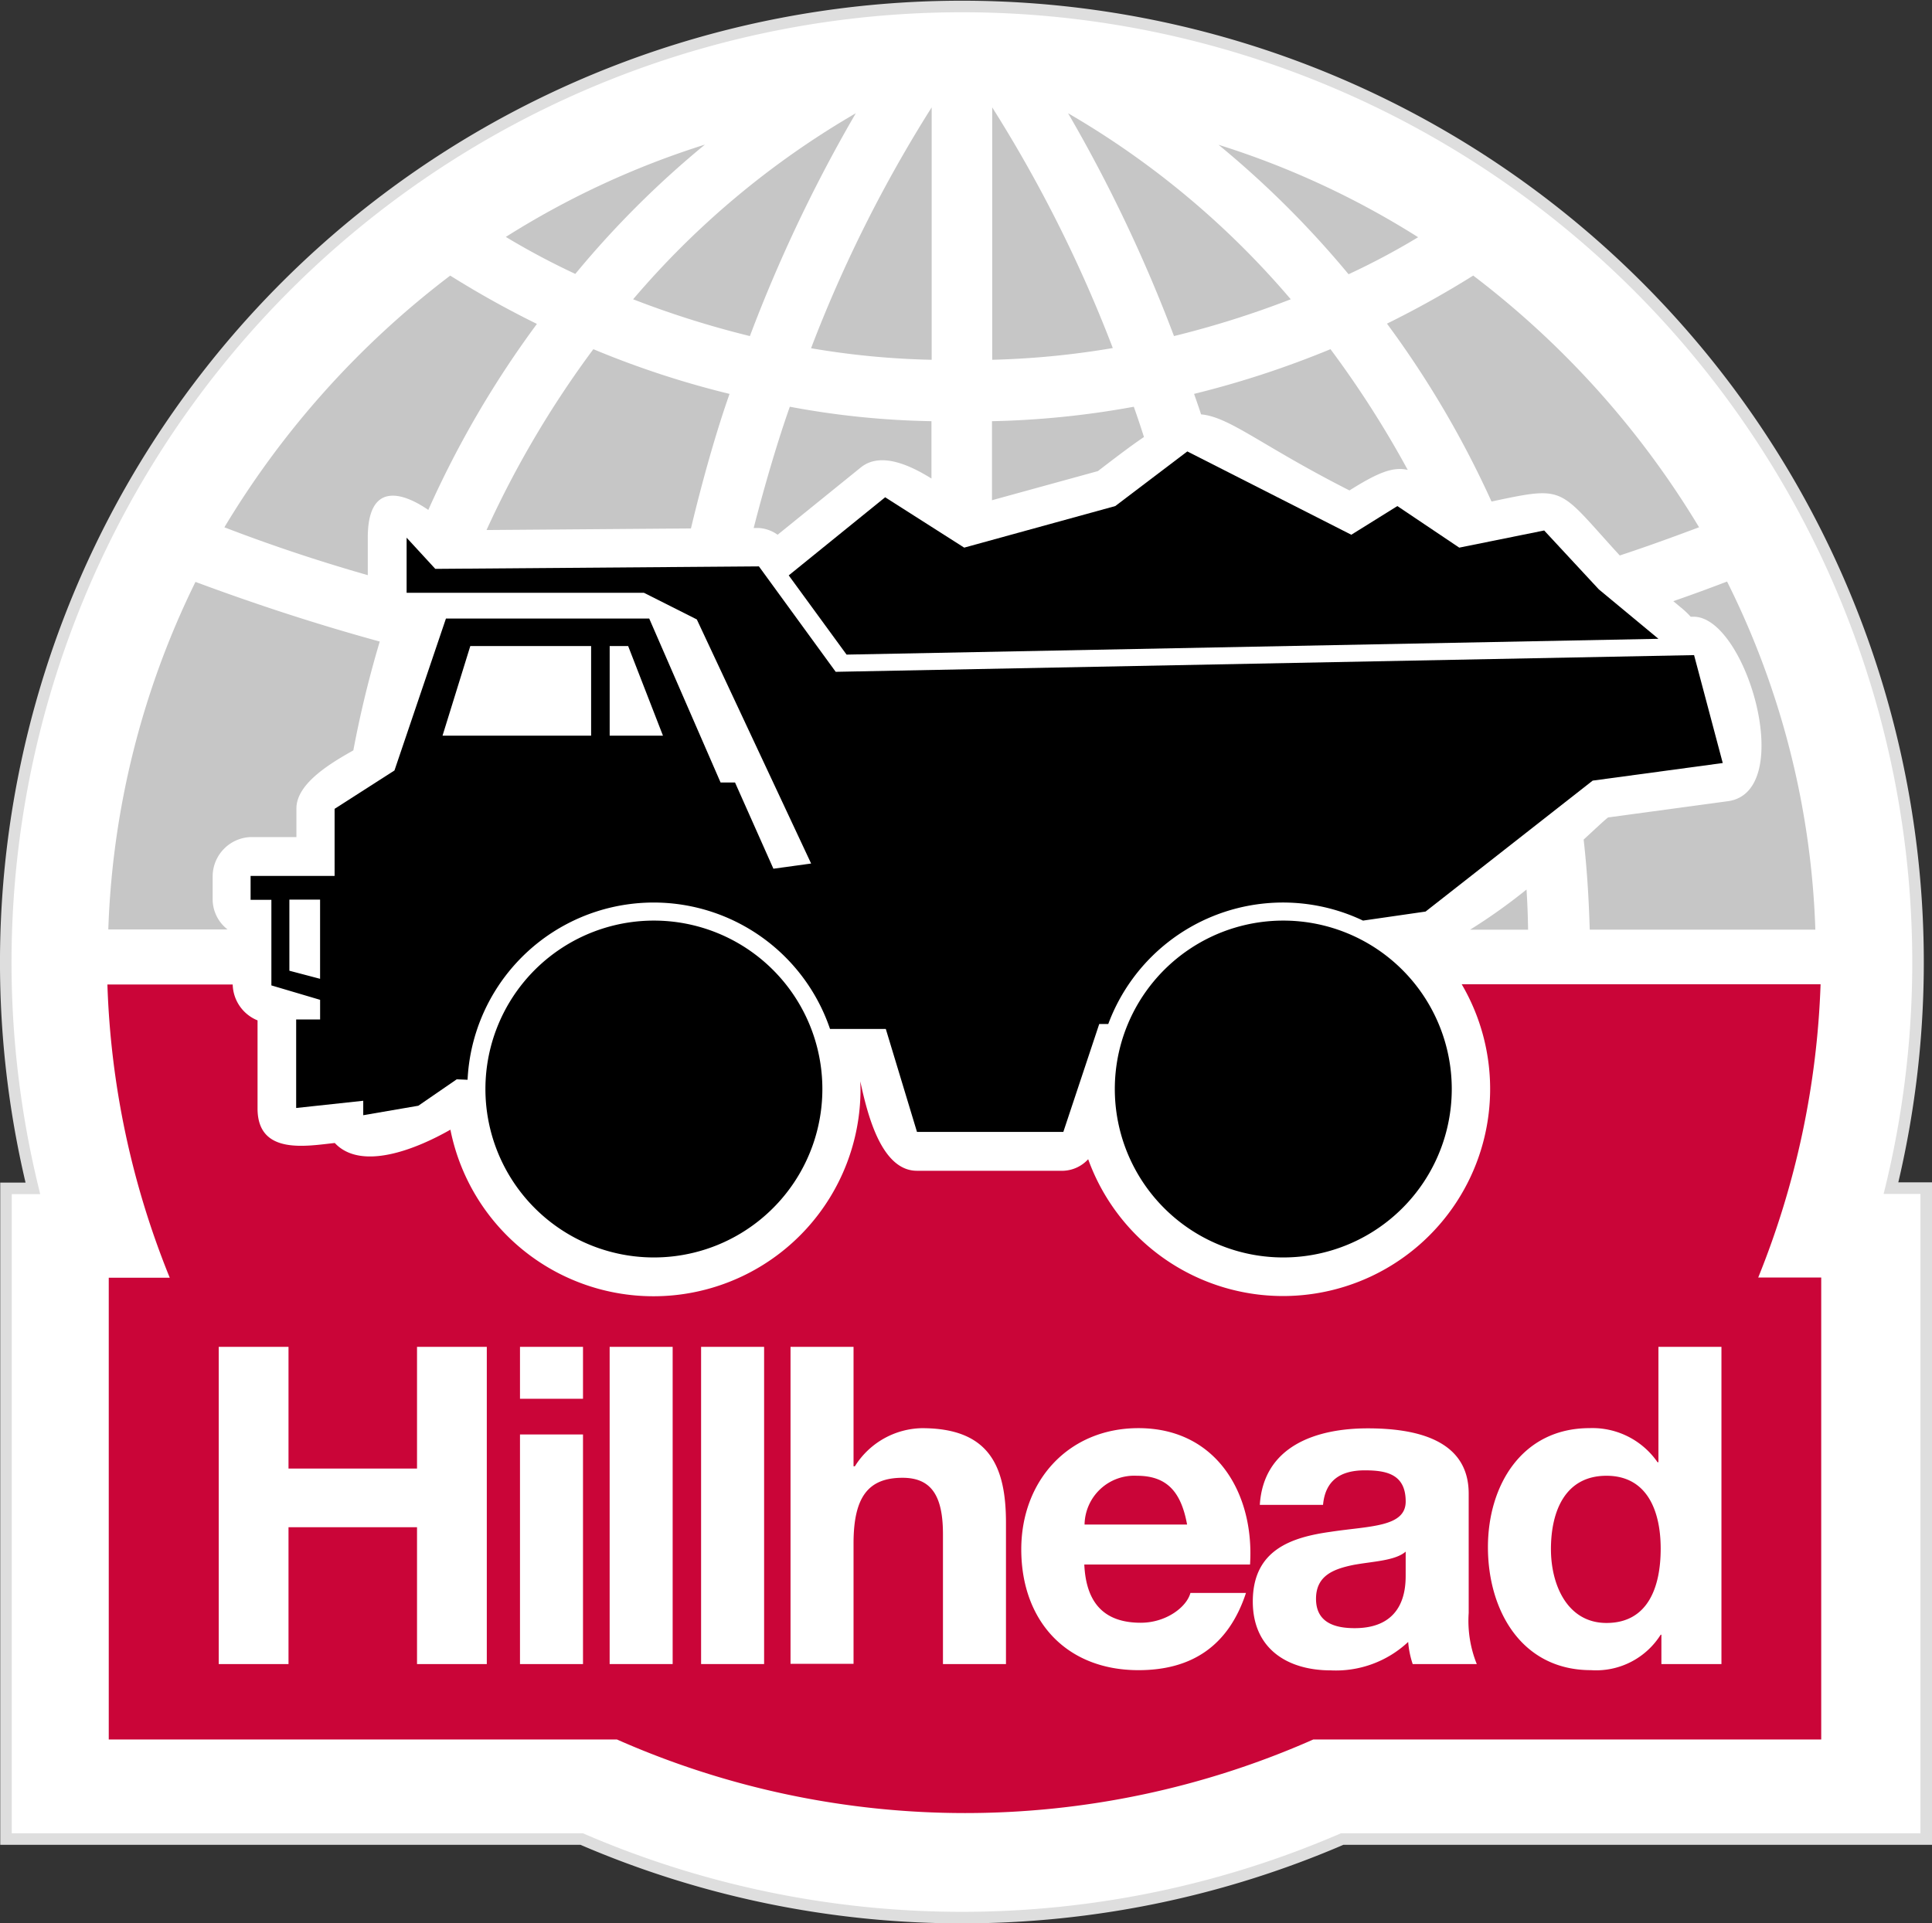
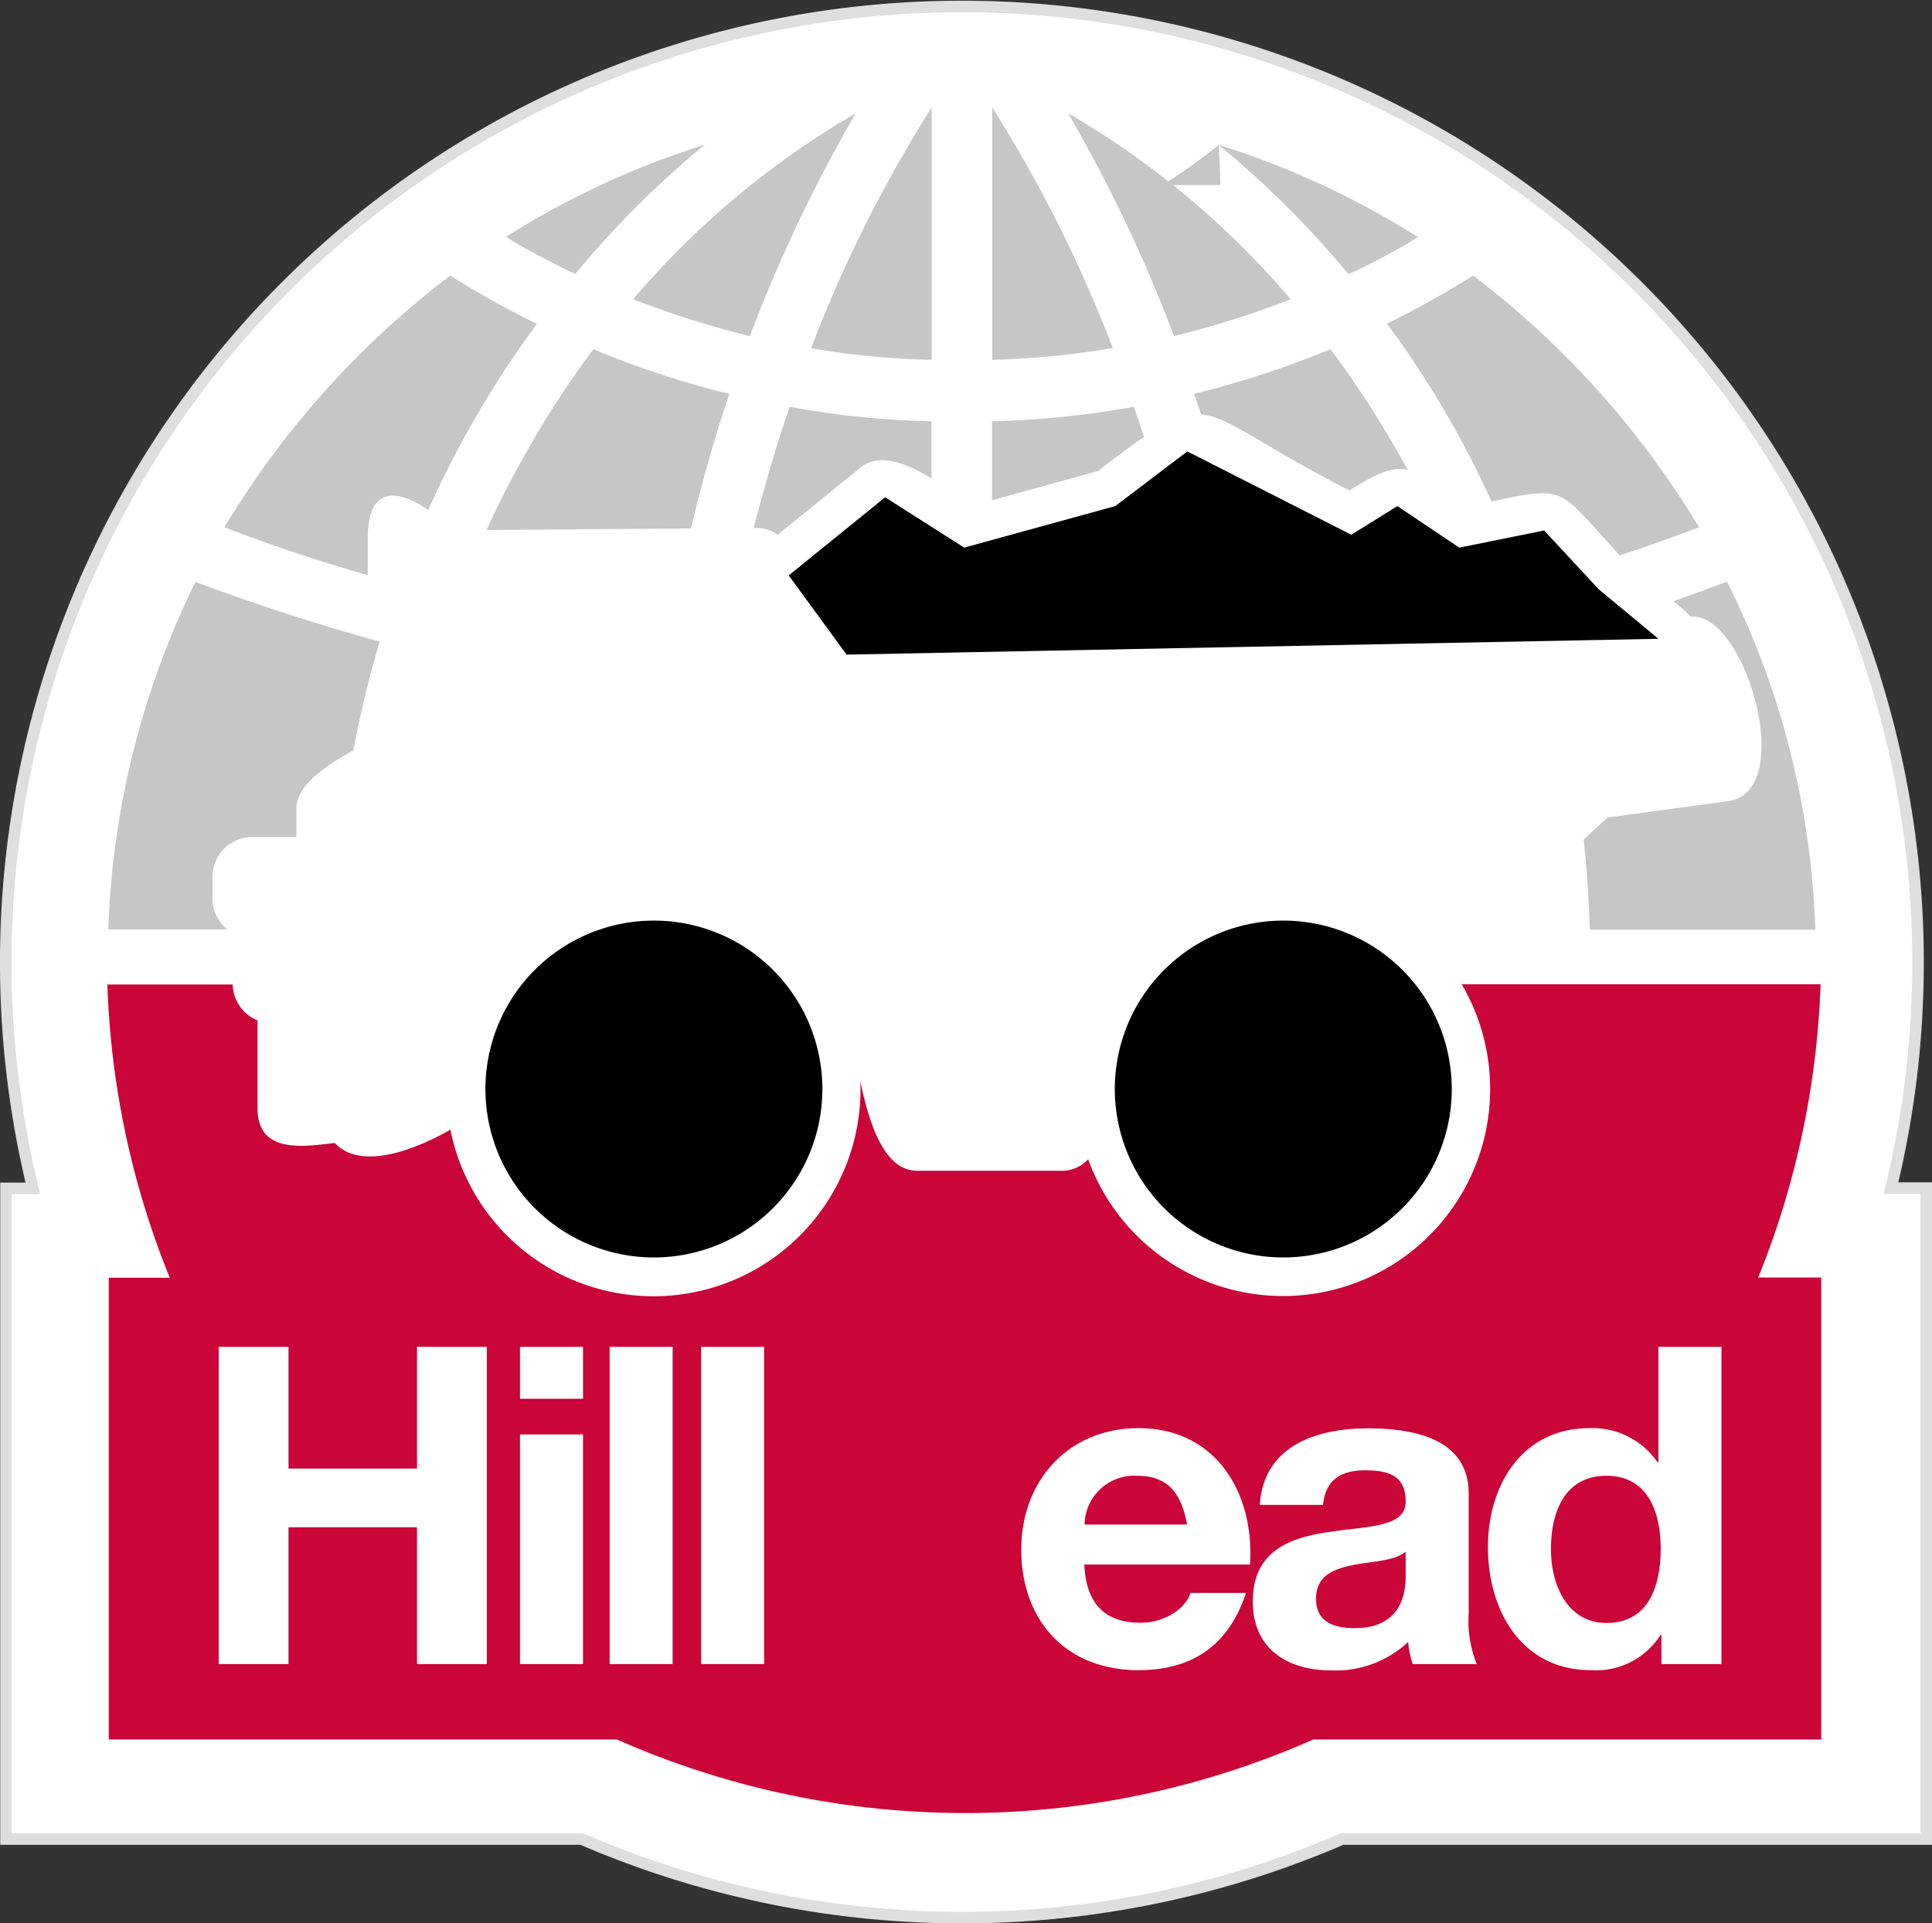
<svg xmlns="http://www.w3.org/2000/svg" width="167.292" height="166.588" viewBox="0 0 167.292 166.588">
  <rect x="0" y="0" width="167.292" height="166.588" fill="#333333" stroke="none" />
  <defs>
    <style>.a,.d{fill:#fff;}.a{stroke:#dedede;}.b{fill:#c6c6c6;}.c{fill:#ca0538;}</style>
  </defs>
  <g transform="translate(0.5 0.5)">
    <path class="a" d="M163.241,102.407a82.792,82.792,0,1,0-160.895.02H.02v56.356H49.864a83.077,83.077,0,0,0,65.86,0h50.568V102.407Z" />
-     <path class="b" d="M12.088,45.6C17.25,47.52,22.55,49.26,28.045,50.766a93.293,93.293,0,0,0-2.288,9.425c-1.76,1-4.928,2.8-4.928,5.026V67.7H16.9a3.417,3.417,0,0,0-3.324,3.344v2.073A3.309,3.309,0,0,0,14.865,75.7H4.54A73.79,73.79,0,0,1,12.088,45.6M41.655,23.253a86.2,86.2,0,0,0-9.406,16.113c-2.327-1.6-5.241-2.386-5.241,2.405v3.246c-4.3-1.232-8.35-2.581-12.417-4.146a77.378,77.378,0,0,1,19.555-21.8,83.533,83.533,0,0,0,7.509,4.185M144.707,45.565a72.7,72.7,0,0,1,7.646,30.153H132.818c-.078-2.62-.235-5.221-.528-7.8,1-.919,1.74-1.623,2.112-1.916l10.383-1.408c6-.821,1.564-16.074-3.011-15.976h-.215a7.43,7.43,0,0,0-.684-.665l-.821-.684c1.584-.548,3.129-1.115,4.654-1.7M115.258,23.233a84.827,84.827,0,0,0,7.47-4.165,77.646,77.646,0,0,1,19.555,21.8c-2.288.86-4.556,1.682-6.864,2.444-5.4-5.886-4.556-6.062-11.107-4.674a84.807,84.807,0,0,0-9.054-15.409M81.077,31.681a77.053,77.053,0,0,0,12.261-1.251c.293.821.587,1.7.88,2.62-1.1.743-2.386,1.721-3.989,2.953l-9.171,2.523V31.681Zm0-27.181A117.99,117.99,0,0,1,91.519,25.345a72.873,72.873,0,0,1-10.442,1.017Zm6.57.508a74.21,74.21,0,0,1,19.281,16.113,81.95,81.95,0,0,1-10.11,3.187,129.084,129.084,0,0,0-9.171-19.3M99.164,31.094c-.2-.626-.411-1.212-.606-1.779a82.623,82.623,0,0,0,11.811-3.872A87.269,87.269,0,0,1,117.057,35.9c-1.271-.293-2.562.215-5.045,1.779-7.626-3.872-10.344-6.355-12.847-6.59M100.69,7.746a73.461,73.461,0,0,1,17.267,8,62.23,62.23,0,0,1-6.023,3.207,83.377,83.377,0,0,0-11.244-11.2m26.653,64.491c.078,1.173.117,2.327.137,3.481h-5.026a48.955,48.955,0,0,0,4.889-3.481M63.556,30.429a72.761,72.761,0,0,0,12.261,1.251v4.967c-2.034-1.271-4.478-2.288-6.121-.958l-7.2,5.827a3.119,3.119,0,0,0-1.662-.587h-.411c.978-3.794,2.073-7.509,3.129-10.5m1.838-5.065A117.486,117.486,0,0,1,75.836,4.5V26.362a70.129,70.129,0,0,1-10.442-1M69.266,5.008a129,129,0,0,0-9.171,19.3,81.95,81.95,0,0,1-10.11-3.187A74.146,74.146,0,0,1,69.266,5.008M58.335,29.315c-1.115,3.148-2.327,7.392-3.344,11.655l-17.7.137a86.187,86.187,0,0,1,9.249-15.663,79.246,79.246,0,0,0,11.791,3.872M38.956,15.724a73.687,73.687,0,0,1,17.247-8,82.123,82.123,0,0,0-11.224,11.2,64.609,64.609,0,0,1-6.023-3.207" transform="translate(4.338 4.3)" />
-     <path d="M43.535,32.946h-1.6v7.763h4.615Zm-13.669,0-2.405,7.763H40.328V32.946Zm-13,30.642-4.224-1.251V54.926h-1.8V52.853h7.274V47.045L23.3,43.721l4.458-13.16h17.6l6.179,14.2h1.251l3.324,7.47,3.266-.45L49.48,30.639,44.9,28.331H24.352V23.56l2.483,2.7,28.022-.215,6.649,9.132,74.327-1.447,2.483,9.347L127.053,44.6l-14.47,11.342-5.417.782a16.135,16.135,0,0,0-22.058,8.956h-.782l-3.109,9.347H68.545l-2.7-8.917h-4.83a16.129,16.129,0,0,0-31.385,4.4l-.939-.039-3.324,2.288-4.771.821V72.329l-5.808.626V65.289h2.073v-1.7ZM14.2,54.906v6.16l2.659.7V54.906H14.2Z" transform="translate(10.357 22.511)" />
+     <path class="b" d="M12.088,45.6C17.25,47.52,22.55,49.26,28.045,50.766a93.293,93.293,0,0,0-2.288,9.425c-1.76,1-4.928,2.8-4.928,5.026V67.7H16.9a3.417,3.417,0,0,0-3.324,3.344v2.073A3.309,3.309,0,0,0,14.865,75.7H4.54A73.79,73.79,0,0,1,12.088,45.6M41.655,23.253a86.2,86.2,0,0,0-9.406,16.113c-2.327-1.6-5.241-2.386-5.241,2.405v3.246c-4.3-1.232-8.35-2.581-12.417-4.146a77.378,77.378,0,0,1,19.555-21.8,83.533,83.533,0,0,0,7.509,4.185M144.707,45.565a72.7,72.7,0,0,1,7.646,30.153H132.818c-.078-2.62-.235-5.221-.528-7.8,1-.919,1.74-1.623,2.112-1.916l10.383-1.408c6-.821,1.564-16.074-3.011-15.976h-.215a7.43,7.43,0,0,0-.684-.665l-.821-.684c1.584-.548,3.129-1.115,4.654-1.7M115.258,23.233a84.827,84.827,0,0,0,7.47-4.165,77.646,77.646,0,0,1,19.555,21.8c-2.288.86-4.556,1.682-6.864,2.444-5.4-5.886-4.556-6.062-11.107-4.674a84.807,84.807,0,0,0-9.054-15.409M81.077,31.681a77.053,77.053,0,0,0,12.261-1.251c.293.821.587,1.7.88,2.62-1.1.743-2.386,1.721-3.989,2.953l-9.171,2.523V31.681Zm0-27.181A117.99,117.99,0,0,1,91.519,25.345a72.873,72.873,0,0,1-10.442,1.017Zm6.57.508a74.21,74.21,0,0,1,19.281,16.113,81.95,81.95,0,0,1-10.11,3.187,129.084,129.084,0,0,0-9.171-19.3M99.164,31.094c-.2-.626-.411-1.212-.606-1.779a82.623,82.623,0,0,0,11.811-3.872A87.269,87.269,0,0,1,117.057,35.9c-1.271-.293-2.562.215-5.045,1.779-7.626-3.872-10.344-6.355-12.847-6.59M100.69,7.746a73.461,73.461,0,0,1,17.267,8,62.23,62.23,0,0,1-6.023,3.207,83.377,83.377,0,0,0-11.244-11.2c.078,1.173.117,2.327.137,3.481h-5.026a48.955,48.955,0,0,0,4.889-3.481M63.556,30.429a72.761,72.761,0,0,0,12.261,1.251v4.967c-2.034-1.271-4.478-2.288-6.121-.958l-7.2,5.827a3.119,3.119,0,0,0-1.662-.587h-.411c.978-3.794,2.073-7.509,3.129-10.5m1.838-5.065A117.486,117.486,0,0,1,75.836,4.5V26.362a70.129,70.129,0,0,1-10.442-1M69.266,5.008a129,129,0,0,0-9.171,19.3,81.95,81.95,0,0,1-10.11-3.187A74.146,74.146,0,0,1,69.266,5.008M58.335,29.315c-1.115,3.148-2.327,7.392-3.344,11.655l-17.7.137a86.187,86.187,0,0,1,9.249-15.663,79.246,79.246,0,0,0,11.791,3.872M38.956,15.724a73.687,73.687,0,0,1,17.247-8,82.123,82.123,0,0,0-11.224,11.2,64.609,64.609,0,0,1-6.023-3.207" transform="translate(4.338 4.3)" />
    <path d="M34.67,30.475l8.35-6.766,6.844,4.361,13.082-3.6,6.238-4.732,14.2,7.216,3.989-2.483,5.358,3.6,7.353-1.486,4.732,5.1,5.162,4.282-70.3,1.369Z" transform="translate(33.126 18.861)" />
    <g transform="translate(8.8 79.235)">
      <path d="M63.7,40.52A14.588,14.588,0,1,0,78.285,55.108,14.588,14.588,0,0,0,63.7,40.52" transform="translate(38.123 -40.52)" />
      <path d="M35.828,40.52A14.588,14.588,0,1,0,50.415,55.108,14.588,14.588,0,0,0,35.828,40.52" transform="translate(11.494 -40.52)" />
      <path class="c" d="M152.841,43.34H121.769A17.935,17.935,0,1,1,89.425,58.495a3.081,3.081,0,0,1-2.151,1H74.6c-3.168,0-4.341-5.162-4.908-7.744l.02.684a17.928,17.928,0,0,1-35.511,3.5c-3.051,1.74-7.744,3.578-10.012,1.154-2.444.254-6.688,1.076-6.688-2.992V46.469a3.441,3.441,0,0,1-2.151-3.109H4.5a73.7,73.7,0,0,0,5.4,25.4H4.617V108.75h44a74.5,74.5,0,0,0,60.306,0H152.9V68.741h-5.456a74.514,74.514,0,0,0,5.4-25.4" transform="translate(-4.5 -37.826)" />
    </g>
    <path class="d" d="M9.43,59.4h6.042V69.94H26.6V59.4h6.042V86.874H26.6V75.024H15.472v11.85H9.43Z" transform="translate(9.01 56.754)" />
    <path class="d" d="M22.77,66.987h5.456V86.874H22.77Zm5.456-3.09H22.77V59.4h5.456v4.5Z" transform="translate(21.756 56.754)" />
    <rect class="d" width="5.456" height="27.474" transform="translate(52.289 116.154)" />
    <rect class="d" width="5.456" height="27.474" transform="translate(60.208 116.154)" />
    <g transform="translate(67.952 116.154)">
-       <path class="d" d="M34.75,59.4h5.456V69.744h.117a7,7,0,0,1,5.808-3.3c5.808,0,7.274,3.266,7.274,8.193V86.874H47.949V75.63c0-3.266-.958-4.889-3.5-4.889-2.972,0-4.243,1.662-4.243,5.69V86.855H34.75Z" transform="translate(-34.75 -59.4)" />
      <path class="d" d="M59.323,71.35c-.508-2.777-1.7-4.224-4.341-4.224a4.305,4.305,0,0,0-4.537,4.224Zm-8.9,3.461c.156,3.461,1.838,5.045,4.889,5.045,2.19,0,3.97-1.349,4.3-2.581h4.81c-1.545,4.693-4.81,6.688-9.308,6.688-6.277,0-10.149-4.3-10.149-10.462,0-5.964,4.106-10.5,10.149-10.5,6.766,0,10.051,5.69,9.66,11.811Z" transform="translate(-24.985 -55.96)" />
      <path class="d" d="M68.458,73.687c-.919.8-2.855.841-4.537,1.154-1.7.352-3.227.919-3.227,2.933,0,2.034,1.584,2.542,3.344,2.542,4.282,0,4.419-3.383,4.419-4.576ZM55.826,69.659c.313-5.123,4.889-6.649,9.347-6.649,3.97,0,8.741.88,8.741,5.651V79.006a10.026,10.026,0,0,0,.7,4.419H69.065a7.945,7.945,0,0,1-.391-1.916,9.158,9.158,0,0,1-6.688,2.464c-3.774,0-6.766-1.877-6.766-5.964,0-4.5,3.383-5.573,6.766-6.042,3.344-.508,6.473-.391,6.473-2.62,0-2.347-1.623-2.7-3.539-2.7-2.073,0-3.422.841-3.618,2.992H55.826Z" transform="translate(-15.192 -55.951)" />
      <path class="d" d="M75.9,70.566c-3.578,0-4.81,3.07-4.81,6.355,0,3.109,1.427,6.394,4.81,6.394,3.618,0,4.693-3.148,4.693-6.433,0-3.246-1.154-6.316-4.693-6.316m4.771,13.766h-.078a6.607,6.607,0,0,1-6.042,3.07c-6,0-8.917-5.162-8.917-10.657,0-5.358,2.953-10.305,8.8-10.305a6.851,6.851,0,0,1,5.886,2.953h.078V59.4h5.456V86.874h-5.2V84.332Z" transform="translate(-5.246 -59.4)" />
    </g>
  </g>
</svg>